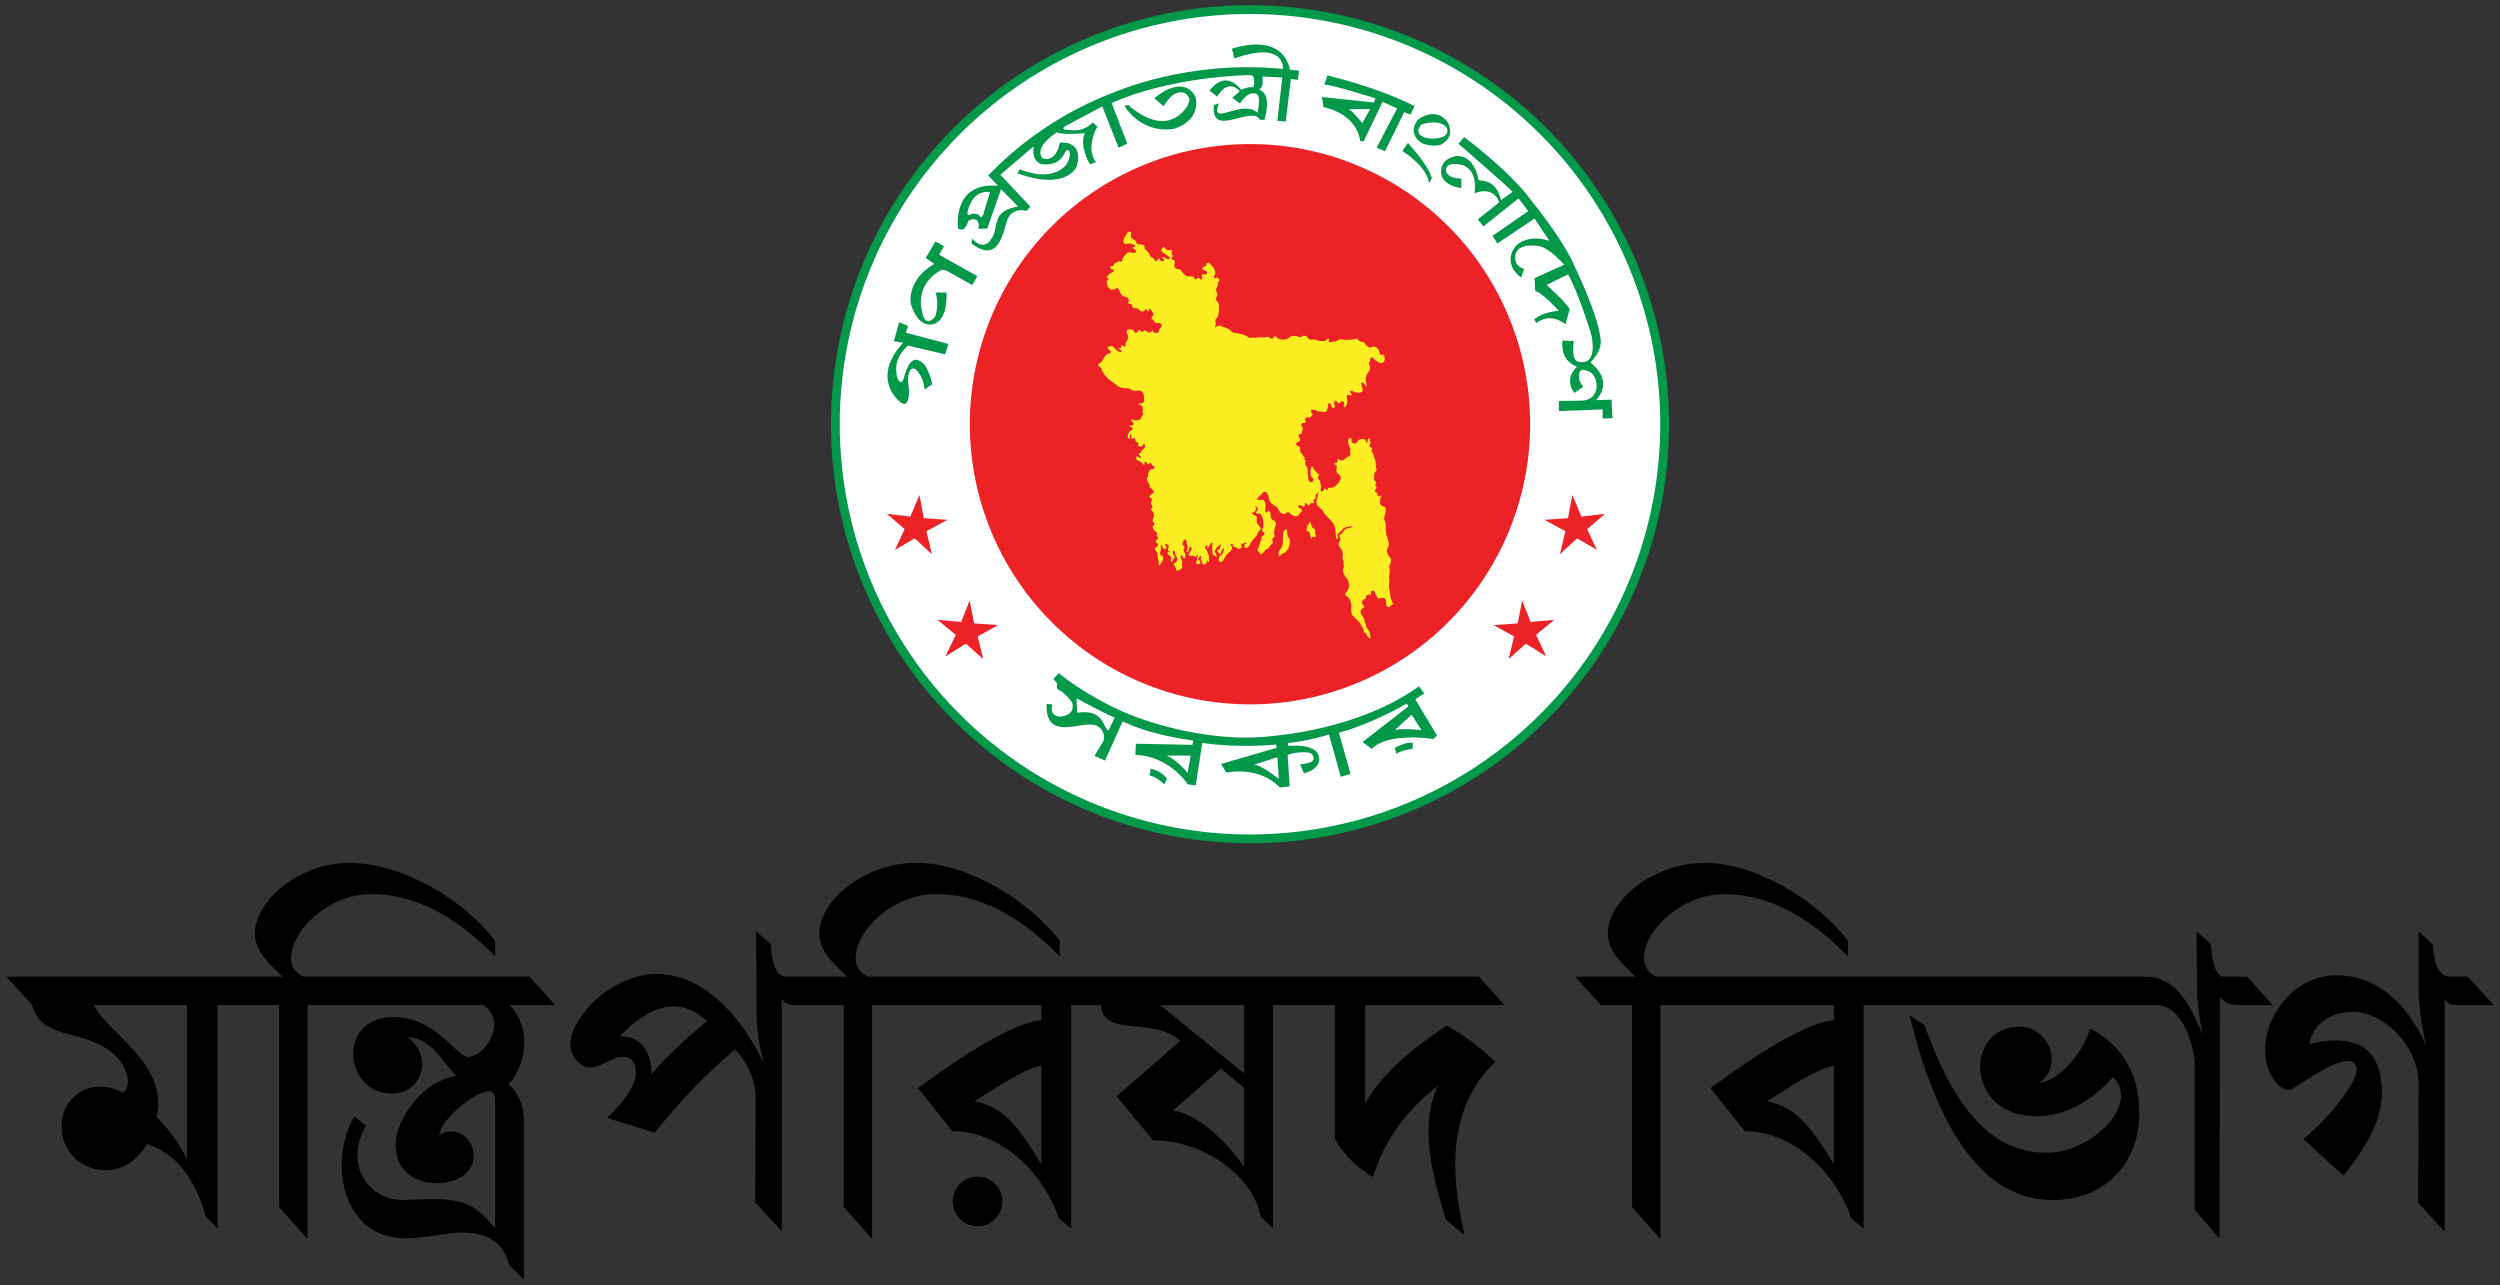
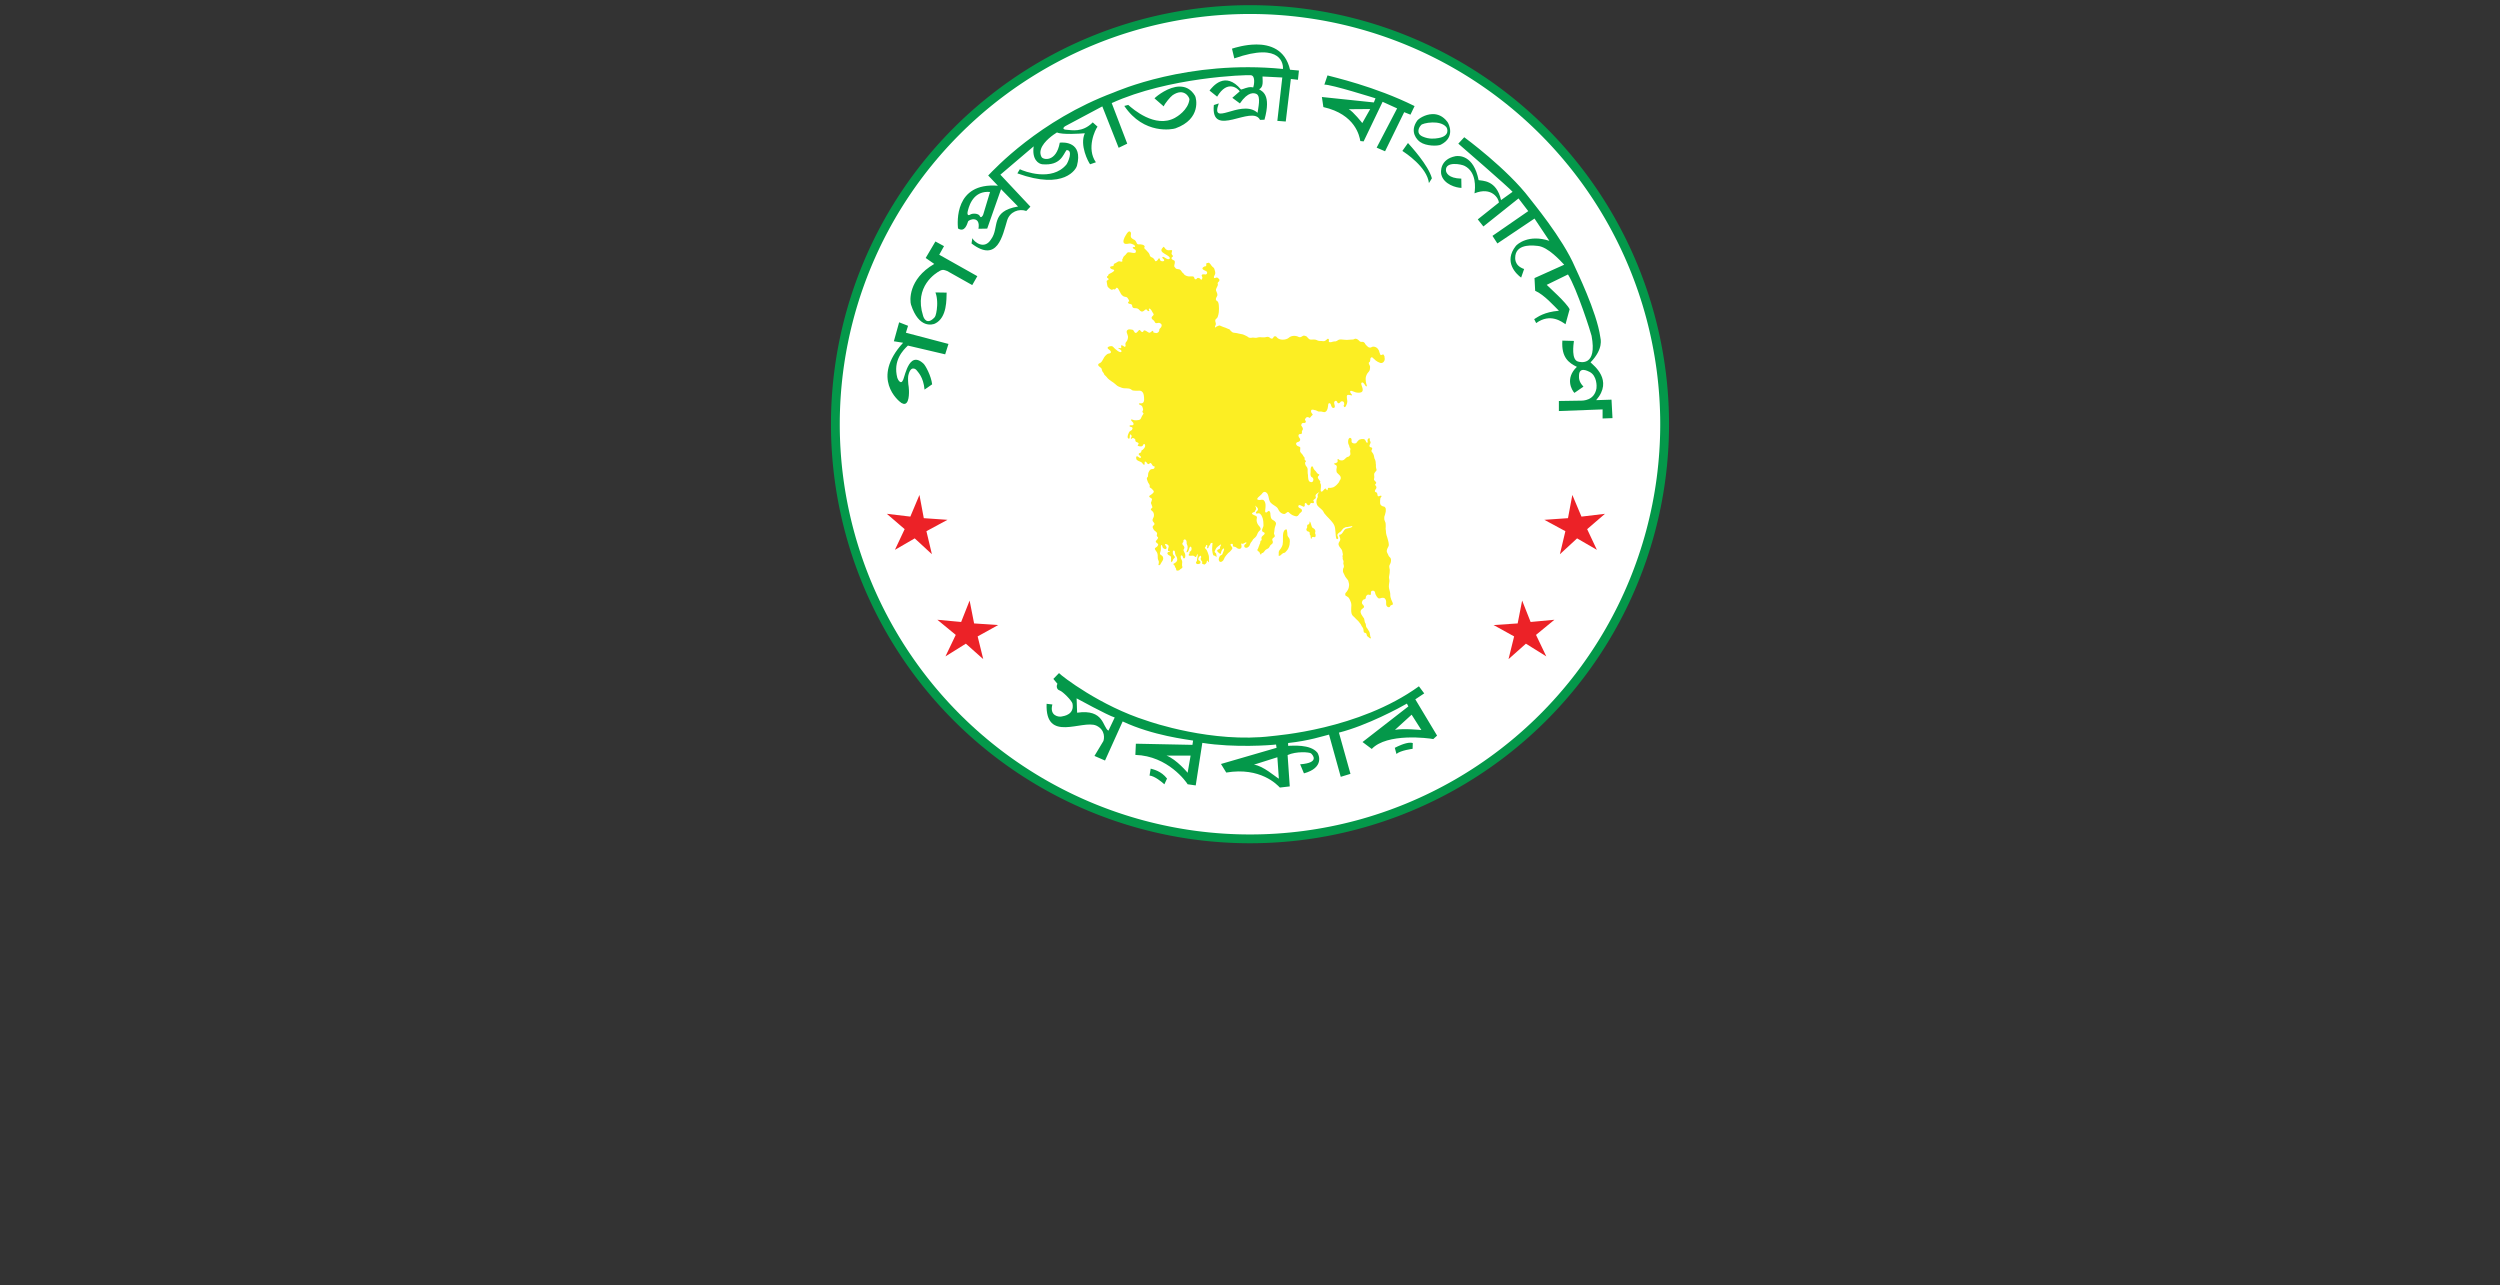
<svg xmlns="http://www.w3.org/2000/svg" width="500" height="257" viewBox="0 0 132.292 67.998" version="1.1" id="svg1" xml:space="preserve">
  <rect x="0" y="0" width="132.292" height="67.998" fill="#333333" stroke="none" />
  <title id="title6">মন্ত্রিপরিষদ বিভাগ - Cabinet Division</title>
  <defs id="defs1">
	
	
	

		
		
	
		
		
	
			
			
		
				
				
			
				
				
				
				
				
				
				
				
				
				
			
					
					
				
					
					
					
					
					
					
					
					
					
					
				
						
						
						
						
						
					
						
						
						
						
					
			
			
			
		
			
			
		
		
		
	</defs>
  <g id="layer1" transform="translate(-42.439,-98.041)">
    <g id="g16" transform="translate(6.8751941e-7,1.7774027e-5)">
      <g id="g15">
        <path id="path11" class="st0" style="clip-rule:evenodd;fill:#04984a;fill-rule:evenodd;stroke-width:0.09" d="M 130.759,120.489 A 22.174,22.174 0 0 1 108.585,142.663 22.174,22.174 0 0 1 86.411,120.489 22.174,22.174 0 0 1 108.585,98.315 22.174,22.174 0 0 1 130.759,120.489 Z" />
        <g id="g14">
          <path id="path12" style="fill:#ffffff;stroke-width:0.091" class="st1" d="M 130.293,120.489 A 21.708,21.708 0 0 1 108.585,142.198 21.708,21.708 0 0 1 86.877,120.489 21.708,21.708 0 0 1 108.585,98.781 21.708,21.708 0 0 1 130.293,120.489 Z" />
          <path id="path10" class="st3" d="m 91.093,124.232 -0.482,1.146 -1.244,-0.148 0.943,0.812 -0.515,1.095 1.048,-0.607 0.909,0.839 -0.29,-1.219 1.114,-0.602 -1.253,-0.087 z m 34.549,0 -0.23,1.229 -1.252,0.087 1.114,0.602 -0.29,1.219 0.909,-0.839 1.048,0.607 -0.515,-1.095 0.943,-0.812 -1.244,0.148 z m -31.894,5.589 -0.448,1.133 -1.259,-0.117 0.973,0.801 -0.544,1.137 1.079,-0.673 0.92,0.819 -0.296,-1.203 1.086,-0.602 -1.274,-0.085 z m 29.238,0 -0.237,1.21 -1.274,0.085 1.086,0.602 -0.296,1.203 0.92,-0.819 1.079,0.673 -0.544,-1.137 0.973,-0.801 -1.259,0.117 z" style="fill:#ec2227;fill-opacity:1;stroke-width:0.06" />
          <path id="path13" style="fill:#04984a;fill-opacity:1;stroke:none;stroke-width:0.087" class="st0" d="m 108.898,100.396 c -0.573,0.004 -1.098,0.166 -1.266,0.22 l 0.122,0.515 c 2.557,-0.899 2.592,0.375 2.575,0.559 -5.028,-0.498 -8.798,1.187 -8.964,1.248 -3.919,1.466 -6.319,4.067 -6.634,4.39 l 0.515,0.541 c -2.322,-0.183 -2.139,1.964 -2.113,2.261 0.367,0.236 0.489,-0.253 0.533,-0.367 0.044,-0.113 0.672,-0.323 0.55,0.384 l 0.463,-0.009 0.733,-2.086 0.899,0.917 c -1.493,0.253 -0.969,1.117 -1.423,1.728 -0.358,0.594 -0.907,0.14 -0.995,-0.052 l -0.044,0.279 c 1.379,1.056 1.641,-0.419 1.886,-1.222 0.14,-0.454 0.62,-0.637 1.012,-0.497 l 0.218,-0.227 -1.589,-1.693 1.763,-1.501 c -0.105,0.707 0.262,0.934 0.463,0.951 0.96,0.079 1.091,-0.506 1.274,-0.751 0.375,-0.009 0.07,0.672 -0.009,0.768 -0.768,0.916 -2.234,0.358 -2.461,0.244 l -0.131,0.219 c 2.505,0.908 3.116,-0.253 3.151,-0.393 0.34,-1.292 -0.707,-1.257 -0.907,-1.231 -0.183,1.047 -0.89,0.917 -0.969,0.751 -0.054,-0.105 -0.067,-0.211 -0.05,-0.316 0.005,-0.035 0.014,-0.069 0.026,-0.103 0.139,-0.411 0.681,-0.775 0.844,-0.873 0.288,0.131 1.248,0.061 1.475,0.043 -0.288,0.628 0.183,1.519 0.279,1.641 l 0.306,-0.105 c -0.515,-0.733 -0.035,-1.737 0.087,-1.885 l -0.253,-0.227 c -0.55,0.559 -1.135,0.402 -1.37,0.393 -0.236,-0.009 -0.21,-0.105 -0.105,-0.183 l 1.981,-1.056 0.865,2.191 0.454,-0.219 -0.821,-2.147 c 3.011,-1.37 7.096,-1.501 7.358,-1.475 0.271,0.018 0.166,0.559 0.131,0.646 -0.035,-0.008 -0.069,-0.012 -0.101,-0.014 -0.229,-0.012 -0.407,0.104 -0.545,0.127 -0.847,-1.021 -1.519,-0.131 -1.667,0.053 l 0.402,0.323 c 0.559,-0.934 1.117,-0.41 1.196,-0.28 l -0.393,0.341 0.402,0.297 c 0.436,-0.646 0.759,-0.559 0.882,-0.498 0.244,0.131 0.078,0.768 0.052,0.995 -0.027,-0.024 -0.054,-0.046 -0.082,-0.066 -0.876,-0.607 -2.434,0.828 -1.969,-0.432 l -0.262,0.087 c -0.183,1.824 2.034,-0.044 2.444,0.785 l 0.236,-0.009 c 0.375,-1.362 -0.14,-1.501 -0.288,-1.615 0.253,-0.096 0.183,-0.463 0.183,-0.672 0,0 0.602,0.026 1.047,0.053 l -0.262,2.295 0.445,0.035 0.27,-2.252 0.375,0.043 0.053,-0.489 -0.471,-0.043 c -0.25,-1.085 -1.07,-1.342 -1.807,-1.337 z m 3.788,1.634 -0.166,0.489 c 0.349,-0.018 2.706,0.725 2.706,0.725 l -0.087,0.218 -2.75,-0.288 0.079,0.533 c 1.702,0.384 1.911,1.545 1.955,1.798 l 0.175,0.018 1.004,-2.095 0.768,0.349 -1.083,2.077 0.445,0.192 1.012,-2.069 0.332,0.131 0.218,-0.454 c -2.104,-1.047 -4.347,-1.545 -4.609,-1.623 z m -7.828,0.591 c -0.579,0.006 -1.185,0.479 -1.328,0.623 l 0.489,0.427 c 0.052,-0.148 0.358,-0.515 0.471,-0.593 0.62,-0.419 0.899,0.131 0.89,0.227 -0.07,0.567 -0.663,0.917 -0.777,0.978 v -5.2e-4 c -1.039,0.559 -2.217,-0.471 -2.461,-0.689 l -0.209,0.053 c 1.039,1.545 2.566,1.239 2.706,1.187 1.388,-0.498 1.1,-1.615 1.039,-1.72 -0.219,-0.369 -0.516,-0.494 -0.819,-0.491 z m 10.088,1.19 -0.419,0.742 c 0,0 -0.48,-0.611 -0.716,-0.733 z m 3.287,0.268 c -0.39,0.012 -0.732,0.25 -0.799,0.343 -0.428,0.602 -2e-5,1.03 0.157,1.135 0.323,0.227 0.934,0.218 1.091,0.14 0.786,-0.393 0.419,-1.117 0.349,-1.205 -0.241,-0.323 -0.531,-0.421 -0.798,-0.413 z m 0.001,0.442 c 0.27,-0.006 0.564,0.048 0.728,0.233 0.07,0.07 0.227,0.48 -0.402,0.593 -0.209,0.035 -0.497,0.07 -0.838,-0.079 -0.384,-0.166 -0.183,-0.515 -0.087,-0.602 0.018,-0.056 0.293,-0.139 0.599,-0.145 z m 1.688,0.782 -0.314,0.34 c 0,0 2.732,2.365 2.872,2.549 l -0.611,0.437 c -0.244,-1.082 -1.004,-1.013 -1.187,-1.056 -0.262,-1.335 -1.047,-1.3 -1.23,-1.266 -0.812,0.166 -0.786,0.821 -0.742,0.978 0.131,0.515 0.794,0.698 1.065,0.698 l -0.009,-0.489 c -0.698,-0.017 -0.803,-0.323 -0.812,-0.427 -0.044,-0.506 0.821,-0.34 0.995,-0.244 0.628,0.332 0.559,1.152 0.515,1.448 0.925,-0.375 1.291,0.297 1.291,0.489 l -1.117,0.89 0.297,0.375 1.859,-1.484 0.515,0.672 -1.894,1.309 0.261,0.402 1.964,-1.318 0.785,1.178 c -1.1,-0.358 -1.693,0.174 -1.772,0.27 -0.672,0.847 0.035,1.501 0.28,1.676 l 0.157,-0.454 c -0.532,-0.183 -0.48,-0.585 -0.463,-0.716 0.105,-0.655 1.021,-0.524 1.187,-0.506 0.55,0.052 1.222,0.812 1.397,0.995 l -1.571,0.707 0.035,0.672 c 0.48,0.209 1.004,0.811 1.257,1.056 -0.794,0.07 -1.108,0.323 -1.309,0.445 l 0.105,0.209 c 0.759,-0.55 1.37,-0.061 1.553,0.061 l 0.218,-0.794 c -0.166,-0.349 -1.082,-1.152 -1.213,-1.291 l 1.126,-0.55 c 0.471,0.751 1.222,3.107 1.248,3.247 0.305,1.632 -0.594,1.397 -0.716,1.362 -0.358,-0.096 -0.245,-0.873 -0.219,-1.091 l -0.611,-0.017 c -0.061,0.908 0.358,1.187 0.768,1.388 -0.637,0.611 -0.27,1.231 -0.131,1.379 l 0.48,-0.332 c -0.262,-0.271 -0.236,-0.472 -0.236,-0.585 0.009,-0.498 0.471,-0.235 0.567,-0.192 0.384,0.201 0.375,0.759 0.358,0.864 -0.113,0.663 -0.724,0.655 -0.838,0.655 -0.122,0 -1.152,0.018 -1.152,0.018 v 0.532 l 2.313,-0.087 v 0.48 l 0.524,-0.018 -0.052,-0.978 -0.812,0.026 c 0.925,-1.065 -0.148,-1.842 -0.297,-1.999 0.698,-0.724 0.532,-1.239 0.515,-1.344 -0.183,-1.327 -1.292,-3.579 -1.335,-3.692 -0.655,-1.545 -2.331,-3.535 -2.4,-3.64 -1.178,-1.562 -3.465,-3.238 -3.465,-3.238 z m -2.977,0.305 -0.297,0.419 c 0.148,0.096 1.309,0.855 1.405,1.702 l 0.157,-0.253 c -0.183,-0.69 -1.126,-1.71 -1.266,-1.868 z m -22.246,2.586 c 0.041,0 0.084,0.002 0.129,0.006 l -0.358,1.187 c -0.009,0.052 -0.122,0.236 -0.183,0.087 -0.061,-0.148 -0.393,-0.157 -0.506,-0.079 -0.07,0.052 -0.174,0.052 -0.14,-0.14 0.042,-0.183 0.218,-1.056 1.058,-1.062 z m -2.761,2.625 -0.515,0.873 0.454,0.315 c -1.397,0.812 -1.292,1.972 -1.231,2.155 0.419,1.292 1.152,1.056 1.266,1.004 0.663,-0.314 0.603,-1.327 0.62,-1.641 l -0.594,-0.009 c 0.011,0.029 0.022,0.059 0.031,0.09 0.009,0.031 0.017,0.062 0.024,0.095 v 5.2e-4 c 0.007,0.032 0.013,0.065 0.018,0.098 4.9e-5,3.4e-4 -5e-5,6.9e-4 0,10e-4 0.005,0.033 0.009,0.066 0.012,0.1 4.6e-5,5.1e-4 -4.6e-5,0.001 0,0.002 0.003,0.033 0.005,0.067 0.007,0.101 2.1e-5,5.1e-4 -2e-5,10e-4 0,0.002 0.001,0.034 0.002,0.067 0.002,0.1 -3e-6,8.6e-4 3e-6,0.002 0,0.003 -1.6e-4,0.033 -6.58e-4,0.066 -0.002,0.098 -3.6e-5,8.5e-4 3.8e-5,0.002 0,0.003 -0.013,0.295 -0.076,0.552 -0.125,0.611 -0.41,0.454 -0.585,0.061 -0.62,-0.07 -0.498,-1.562 0.69,-2.27 0.882,-2.375 0.176,-0.099 0.278,-0.032 0.353,-0.007 0.011,0.003 0.021,0.006 0.03,0.007 l 1.336,0.751 0.27,-0.471 -2.016,-1.135 0.253,-0.454 z m -1.92,4.277 -0.279,1.004 0.489,0.079 c -1.719,1.877 -0.253,3.081 -0.087,3.186 0.071,0.042 0.13,0.055 0.178,0.046 0.01,-0.002 0.019,-0.004 0.028,-0.008 0.232,-0.089 0.199,-0.729 0.178,-0.885 -0.035,-0.183 -0.044,-0.472 -0.026,-0.585 0.122,-0.585 0.402,-0.366 0.454,-0.288 0.052,0.079 0.349,0.332 0.41,1.012 l 0.402,-0.279 c -0.052,-0.454 -0.358,-1.004 -0.454,-1.091 -0.417,-0.393 -0.669,-0.167 -0.831,0.159 -0.018,0.036 -0.035,0.074 -0.051,0.112 -0.064,0.152 -0.111,0.312 -0.149,0.435 -0.01,0.031 -0.019,0.059 -0.027,0.085 -0.009,0.025 -0.016,0.048 -0.024,0.066 -0.122,0.288 -0.28,-0.026 -0.306,-0.105 -0.244,-0.925 0.305,-1.467 0.559,-1.711 l 1.973,0.463 0.174,-0.55 -2.252,-0.593 0.113,-0.367 z m 8.458,18.565 -0.297,0.305 0.218,0.262 c -0.061,0.087 -0.061,0.296 0.114,0.349 0.166,0.052 0.654,0.55 0.681,0.698 0.105,0.576 -0.437,0.655 -0.576,0.681 -0.14,0.035 -0.655,-0.026 -0.489,-0.637 l -0.305,-0.035 c -0.079,2.086 1.885,0.829 2.627,1.152 0.506,0.236 0.419,0.716 0.376,0.821 l -0.471,0.785 0.559,0.244 0.934,-2.069 c 1.589,0.751 3.439,0.96 3.727,1.012 l -0.035,0.227 -2.994,-0.061 -0.026,0.593 c 1.728,0.052 2.697,1.432 2.767,1.554 l 0.427,0.061 0.349,-2.252 c 1.711,0.271 3.648,0.122 3.902,0.087 l 0.026,0.175 c 0,0 -2.566,0.742 -2.941,0.855 l 0.279,0.454 c 1.807,-0.305 2.697,0.646 2.837,0.794 l 0.524,-0.061 -0.114,-1.659 c 0.454,-0.209 1.161,-0.157 1.24,-0.087 0.079,0.07 0.489,0.498 -0.576,0.576 l 0.201,0.48 c 1.082,-0.297 0.795,-0.986 0.707,-1.1 -0.375,-0.454 -1.309,-0.358 -1.545,-0.358 v -0.148 c 1.126,-0.122 1.833,-0.366 2.165,-0.445 l 0.62,2.234 0.515,-0.157 -0.611,-2.182 c 1.484,-0.375 3.256,-1.336 3.596,-1.536 l 0.079,0.149 -2.426,1.885 0.488,0.366 c 0.812,-0.855 2.986,-0.576 3.256,-0.523 l 0.201,-0.183 -1.152,-1.92 0.471,-0.314 -0.28,-0.375 c -3.195,2.304 -7.559,2.601 -7.794,2.636 -3.133,0.384 -6.424,-0.751 -6.616,-0.821 -2.435,-0.768 -4.486,-2.348 -4.635,-2.514 z m 0.934,1.335 c 0,0 1.641,0.899 2.016,1.012 l -0.332,0.698 c -0.314,-0.175 -0.218,-1.161 -1.658,-0.951 z m 17.728,0.864 0.515,0.812 c 0,0 -0.951,-0.096 -1.396,-0.009 z m -0.067,1.482 c -0.281,-0.001 -0.685,0.2 -0.795,0.257 -0.018,0.01 -0.028,0.015 -0.028,0.015 h -5.2e-4 l 0.087,0.323 c 0.218,-0.192 0.855,-0.271 0.855,-0.271 l 0.009,-0.305 c -0.038,-0.013 -0.082,-0.019 -0.129,-0.019 z m -12.903,0.683 h 1.274 l -0.157,0.908 c 0,0 -0.585,-0.707 -1.117,-0.908 z m 5.865,0.087 0.079,1.135 c -0.192,-0.105 -0.829,-0.681 -1.318,-0.742 z m -6.703,0.602 -0.061,0.367 c 0.271,0.026 0.655,0.34 0.785,0.463 l 0.14,-0.305 c -0.314,-0.402 -0.716,-0.48 -0.864,-0.524 z" />
        </g>
        <g id="g13">
-           <path id="path9" style="clip-rule:evenodd;display:inline;fill:#ec2227;fill-opacity:1;fill-rule:evenodd;stroke-width:0.089" class="st3" d="m 123.41,120.489 a 14.825,14.825 0 0 1 -14.825,14.825 14.825,14.825 0 0 1 -14.825,-14.825 14.825,14.825 0 0 1 14.825,-14.825 14.825,14.825 0 0 1 14.825,14.825 z" />
          <path id="path257" style="fill:#fcee23;fill-opacity:1;stroke-width:0.085" class="st5" d="m 102.187,110.289 c -0.08,0.022 -0.165,0.18 -0.197,0.238 -0.059,0.094 -0.154,0.308 -0.068,0.384 0.085,0.085 0.248,-4e-5 0.342,0.017 0.077,0.026 0.256,0.068 0.239,0.179 -0.043,0.009 -0.137,-0.017 -0.12,0.051 0.017,0.051 0.145,0.085 0.154,0.136 0.068,0.256 -0.29,0.06 -0.419,0.103 -0.043,0.017 -0.085,0.094 -0.119,0.128 -0.043,0.043 -0.094,0.076 -0.12,0.128 -0.008,0.026 -0.008,0.043 -0.025,0.069 -0.025,0.034 -0.025,0.034 -0.034,0.076 0,0.017 0.026,0.051 0.009,0.068 -0.026,0.051 -0.128,0 -0.162,0 -0.068,0 -0.128,0.068 -0.188,0.094 -0.051,0.026 -0.077,0.025 -0.103,0.068 -0.009,0.034 0.017,0.06 -0.034,0.086 -0.051,0.026 -0.128,0.008 -0.153,0.051 -0.034,0.085 0.085,0.119 0.136,0.136 l 0.043,0.009 c 0.06,0.026 0.026,0.06 -0.017,0.103 -0.034,0.034 -0.086,0.051 -0.12,0.076 -0.026,0.017 -0.102,0.043 -0.128,0.069 -0.008,0.026 -0.017,0.043 -0.026,0.068 -0.017,0.026 -0.051,0.025 -0.06,0.059 -0.017,0.085 0.086,0.068 0.086,0.128 0.009,0.051 -0.12,0.06 -0.103,0.12 0.009,0.068 0.017,0.119 0.026,0.171 0.008,0.068 0.017,0.103 0.068,0.154 0.043,0.043 0.128,0.119 0.188,0.119 0.017,-0.009 0.043,-0.025 0.077,-0.034 0.026,0 0.043,0.026 0.086,0.009 0.051,-0.026 0.043,-0.111 0.119,-0.077 0.06,0.034 0.085,0.137 0.128,0.196 0.043,0.085 0.085,0.18 0.171,0.231 0.077,0.068 0.188,0.025 0.239,0.102 0.034,0.051 0.102,0.137 0.085,0.196 -0.068,-0.017 -0.068,0.077 -0.025,0.102 0.06,0.034 0.145,0.008 0.179,0.085 0.026,0.043 -0.009,0.103 0.068,0.145 0.068,0.034 0.162,1.9e-4 0.239,0.043 0.068,0.034 0.111,0.12 0.179,0.145 0.102,0.034 0.153,-0.051 0.222,-0.094 0.043,-0.025 0.034,-0.025 0.077,0.009 0.026,0.026 0.043,0.068 0.085,0.068 0.102,0.017 -0.008,-0.086 0.026,-0.12 0.043,-0.051 0.111,0.052 0.136,0.086 0.034,0.051 0.051,0.111 0.094,0.162 0.094,0.12 -0.179,0.145 -0.06,0.299 0.026,0.034 0.068,0.051 0.102,0.085 0.026,0.034 0.043,0.103 0.086,0.12 0.06,0.025 0.119,-0.018 0.188,-0.009 0.034,0.009 0.077,0.034 0.103,0.06 0.051,0.06 0.017,0.154 -0.034,0.205 -0.051,0.051 -0.069,0.051 -0.069,0.128 0,0.051 -0.051,0.128 -0.111,0.137 -0.034,0.017 -0.077,0.009 -0.103,0 -0.068,-0.009 -0.102,-0.009 -0.102,-0.06 -0.009,-0.059 -0.025,-0.077 -0.119,0.009 -0.068,0.051 -0.077,0.06 -0.154,0.018 -0.06,-0.026 -0.145,-0.12 -0.222,-0.094 -0.026,0.017 -0.034,0.076 -0.077,0.085 -0.017,0 -0.043,-0.008 -0.06,-0.025 -0.051,-0.026 -0.043,-0.095 -0.119,-0.086 -0.06,0.06 -0.171,0.256 -0.256,0.094 -0.051,-0.085 -0.051,-0.11 -0.171,-0.119 -0.051,-0.008 -0.111,-0.017 -0.162,0.009 -0.145,0.077 -0.017,0.239 0,0.35 0.009,0.077 -0.017,0.179 -0.051,0.239 -0.043,0.068 -0.094,0.103 -0.085,0.188 0.009,0.043 0.034,0.137 -0.051,0.128 -0.026,-0.009 -0.128,-0.12 -0.179,-0.06 -0.018,0.026 0.051,0.094 -0.009,0.128 -0.043,0.026 -0.111,-0.034 -0.145,0 0.034,0.051 0.145,0.077 0.171,0.136 0.026,0.068 -0.017,0.086 -0.076,0.077 -0.102,-0.034 -0.171,-0.102 -0.256,-0.171 -0.068,-0.051 -0.102,-0.145 -0.196,-0.145 -0.094,-0.009 -0.282,0.06 -0.162,0.153 0.051,0.051 0.127,0.077 0.136,0.154 0,0.102 -0.102,0.068 -0.171,0.102 -0.051,0.034 -0.094,0.068 -0.137,0.119 -0.06,0.068 -0.085,0.145 -0.136,0.222 -0.034,0.06 -0.06,0.102 -0.119,0.136 -0.043,0.034 -0.111,0.035 -0.111,0.103 0,0.051 0.059,0.094 0.093,0.119 0.06,0.043 0.103,0.077 0.103,0.153 0.008,0.051 0.043,0.111 0.085,0.154 0.034,0.043 0.026,0.077 0.06,0.111 0.034,0.034 0.077,0.068 0.111,0.111 0.128,0.179 0.341,0.257 0.478,0.393 0.085,0.094 0.213,0.137 0.333,0.179 0.162,0.051 0.333,-0.009 0.47,0.076 0.06,0.043 0.06,0.059 0.154,0.068 0.077,0 0.145,0.018 0.213,0.009 0.043,-0.009 0.086,-0.009 0.128,0 0.111,0.017 0.179,0.137 0.188,0.248 0.009,0.111 0.077,0.401 -0.128,0.419 -0.043,0.008 -0.154,-0.026 -0.128,0.042 0.009,0.026 0.12,0.06 0.145,0.086 0.034,0.034 0.026,0.034 0.043,0.076 0.008,0.043 0.043,0.102 0.026,0.162 -0.008,0.026 -0.034,0.034 -0.034,0.068 0,0.026 0.025,0.069 0.059,0.086 0.009,0.043 -0.076,0.128 -0.093,0.179 -0.034,0.077 -0.051,0.154 -0.145,0.179 -0.068,0.018 -0.197,0.026 -0.265,0.009 -0.094,-0.034 -0.23,-0.077 -0.119,0.051 0.043,0.051 0.111,0.094 0.094,0.171 -0.034,0.102 -0.145,0.008 -0.213,0.076 0,0.077 0.119,0.043 0.153,0.103 0.017,0.034 2.8e-4,0.085 -0.025,0.119 -0.043,0.034 -0.094,0.051 -0.128,0.085 -0.026,0.034 -0.043,0.077 -0.06,0.12 -0.026,0.051 -0.085,0.239 0.026,0.256 0.094,0.009 0.008,-0.264 0.093,-0.222 0.043,0.034 0.077,0.085 0.043,0.136 -0.017,0.026 -0.035,0.068 -0.026,0.094 0.026,0.026 0.043,-0.034 0.086,-0.043 0.06,-0.009 0.12,0.043 0.145,0.077 0,0.043 -2.8e-4,0.086 0.025,0.111 0.026,0.034 0.128,0.043 0.145,0.085 0.034,0.085 -0.137,0.12 0.034,0.162 0.043,0.009 0.103,0.017 0.145,0 0.06,-0.017 0.051,-0.068 0.085,-0.102 0.068,-0.06 0.095,0.051 0.086,0.102 -0.009,0.068 -0.077,0.145 -0.128,0.188 -0.051,0.026 -0.051,0.018 -0.077,0.069 0,0.034 0.017,0.034 -0.017,0.068 -0.043,0.043 -0.145,0.034 -0.111,0.119 0.017,0.034 0.213,0.154 0.068,0.171 -0.06,0.009 -0.137,-0.129 -0.196,-0.069 -0.025,0.026 -0.008,0.137 0.009,0.162 0.06,0.06 0.119,0.077 0.196,0.111 0.06,0.017 0.102,0.06 0.136,0.111 0.051,0.068 0.094,0.085 0.094,-0.017 0,-0.085 -3.7e-4,-0.145 0.093,-0.068 0.043,0.043 0.06,0.128 0.137,0.093 0.051,-0.026 0.043,-0.076 0.102,-0.042 0.051,0.034 0.068,0.119 0.119,0.153 0.043,0.026 0.077,-0.008 0.077,0.043 0,0.129 -0.102,0.11 -0.162,0.119 -0.077,0.017 -0.111,0.077 -0.145,0.145 -0.043,0.068 -0.033,0.128 -0.042,0.196 0,0.034 -4.7e-4,0.051 -0.018,0.077 -0.017,0.026 -0.033,0.017 -0.042,0.051 -0.017,0.06 0.043,0.171 0.06,0.23 0.034,0.068 0.093,0.12 0.093,0.179 0,0.034 -0.017,0.051 0,0.085 0.017,0.026 0.077,0.043 0.094,0.068 0.043,0.043 0.128,0.111 0.119,0.171 -0.017,0.06 -0.094,0.111 -0.136,0.145 -0.034,0.026 -0.128,0.06 -0.102,0.119 0.017,0.034 0.085,0.051 0.111,0.077 0.051,0.043 0.027,0.077 0.018,0.111 -0.017,0.094 -0.069,0.111 -0.026,0.188 0.026,0.043 0.026,0.077 0.043,0.12 0.017,0.043 0.034,0.051 0,0.085 -0.008,0.034 -0.06,0.034 -0.069,0.077 0,0.043 0.094,0.102 0.12,0.136 0.052,0.085 0.059,0.162 0.042,0.248 -0.017,0.068 -0.077,0.137 -0.068,0.205 0.009,0.077 0.094,0.111 0.103,0.179 0,0.077 -0.068,0.077 -0.094,0.145 -0.017,0.051 0.034,0.12 0.051,0.162 0.043,0.077 0.162,0.111 0.179,0.196 0.017,0.051 -0.043,0.102 0,0.162 0.094,0.085 0.051,0.077 0.017,0.153 -0.026,0.043 -0.085,0.077 -0.085,0.128 0,0.051 0.119,0.094 0.128,0.145 0.008,0.034 -0.034,0.085 -0.06,0.119 -0.051,0.06 -0.162,0.051 -0.094,0.171 0.043,0.077 0.086,0.103 0.111,0.188 0.042,0.111 -0.009,0.239 0.051,0.359 0.043,0.077 0.026,0.111 0.017,0.196 0,0.017 -0.033,0.051 0.009,0.068 0.026,0.008 0.059,-0.017 0.076,-0.034 0.034,-0.051 0.051,-0.111 0.094,-0.162 0.043,-0.06 0.069,-0.12 0.06,-0.188 -0.009,-0.085 -0.051,-0.111 -0.111,-0.153 -0.068,-0.034 -0.069,-0.077 -0.043,-0.154 0.017,-0.051 0.035,-0.102 0.035,-0.171 0.008,-0.06 -0.026,-0.162 0.025,-0.213 0.085,0.051 0.017,0.145 0.136,0.196 0.051,0.034 0.111,0.051 0.137,-0.026 0.026,-0.077 -0.111,-0.17 -0.077,-0.205 0.043,-0.051 0.179,0.043 0.188,0.085 0.017,0.068 -0.044,0.153 -0.035,0.222 0,0.026 3e-4,0.034 0.009,0.051 0,0.008 0.102,0.009 0.102,0.026 -0.009,0.034 -0.094,0.017 -0.111,0.034 -0.043,0.051 -0.043,0.077 0,0.128 0.068,0.068 0.145,0.051 0.162,0.145 0.009,0.034 -0.034,0.359 0.06,0.222 0.034,-0.034 0.034,-0.086 0.06,-0.128 0.017,-0.026 0.06,-0.043 0.077,-0.077 0.026,-0.06 -0.06,-0.111 -0.086,-0.162 -0.026,-0.06 -0.043,-0.256 0.06,-0.205 0.034,0.009 0.043,0.12 0.043,0.145 0.017,0.043 0.017,0.094 0.051,0.137 0.026,0.043 0.042,0.043 0.051,0.102 0.009,0.034 0.018,0.094 0.009,0.119 -0.017,0.077 -0.085,0.128 -0.145,0.162 -0.026,0.026 -0.051,-4e-5 -0.051,0.051 0,0.051 0.051,0.069 0.077,0.086 -0.026,0.068 0.042,0.094 0.051,0.136 0.026,0.085 -2e-4,0.145 0.136,0.111 0.034,-0.008 0.051,-0.017 0.077,-0.051 0.026,-0.026 0.051,-0.034 0.085,-0.06 0.068,-0.034 0.043,-0.094 0.026,-0.153 -0.008,-0.06 0.009,-0.111 0.009,-0.179 0,-0.077 -0.034,-0.128 -0.068,-0.196 -0.017,-0.051 -0.034,-0.214 0.068,-0.145 0.043,0.026 0.035,0.188 0.12,0.136 0.051,-0.026 0.051,-0.162 0.034,-0.213 -0.009,-0.06 -0.051,-0.111 -0.077,-0.179 -0.034,-0.102 0.06,-0.102 0.034,-0.196 -0.009,-0.068 -0.085,-0.102 -0.102,-0.162 -0.008,-0.06 0.017,-0.068 0.043,-0.102 0.026,-0.034 -5e-5,-0.069 0.017,-0.103 0.034,-0.068 0.111,-0.051 0.145,0.017 0.043,0.077 -3.2e-4,0.145 0.042,0.222 0.035,0.06 0.035,0.145 0.026,0.213 0,0.017 -0.077,0.188 -0.051,0.188 0.111,0.017 0.128,-0.214 0.171,-0.273 0.077,-0.111 0.137,0.136 0.051,0.205 -0.034,0.034 -0.051,0.009 -0.068,0.069 v 0.059 c -0.008,0.034 -0.043,0.043 -0.043,0.077 0,0.068 0.12,0.043 0.171,0.043 0.034,0 0.068,-0.008 0.102,0.009 0.034,0.009 0.051,0.051 0.085,0.06 0.06,0.009 0.052,-0.077 0.086,-0.12 0.017,-0.035 0.025,-0.06 0.034,-0.009 0.008,0.077 -0.025,0.171 -0.034,0.23 -0.009,0.034 -3e-4,0.085 -0.009,0.119 -0.017,0.009 -0.033,0.026 -0.042,0.043 -0.008,0.026 -0.009,0.06 0.017,0.085 0.043,0.051 0.188,0.035 0.213,-0.042 0.009,-0.034 -2.4e-4,-0.069 -0.026,-0.094 -0.026,-0.034 -0.068,-0.017 -0.085,-0.068 -0.008,-0.017 0.009,-0.068 0.009,-0.085 0.017,-0.051 0.111,-0.197 0.136,-0.086 0.026,0.051 -0.026,0.086 -0.026,0.128 0,0.026 0.034,0.077 0.051,0.102 0.025,0.034 0.044,0.035 0.035,0.086 -0.009,0.034 -0.017,0.059 0.017,0.076 0.12,0.043 0.085,0.051 0.153,0 0.034,-0.017 0.034,-0.043 0.06,-0.068 0.017,-0.034 1.9e-4,-0.111 0.043,-0.111 0.017,0.008 0.051,0.094 0.085,0.094 -0.009,-0.068 0,-0.145 0,-0.213 0,-0.12 -0.017,-0.188 -0.06,-0.29 -0.026,-0.051 -0.034,-0.102 -0.068,-0.153 -0.017,-0.026 -0.06,-0.06 -0.077,-0.086 -0.026,-0.051 -0.008,-0.034 0.026,-0.085 0.026,-0.034 0.017,-0.068 0.042,-0.094 0.068,0.017 0.052,0.043 0.043,0.094 0,0.034 -0.026,0.111 0.034,0.085 0.043,-0.017 0.051,-0.102 0.06,-0.128 0.003,-0.009 0.013,-0.028 0.021,-0.045 0.003,0.018 0.005,0.037 0.013,0.052 0.013,-0.024 0.017,-0.041 0.023,-0.062 l -0.013,-0.021 c 0.006,-0.002 0.01,0.005 0.013,0.02 0.018,-0.062 0.029,-0.112 0.131,-0.099 -0.009,0.179 -0.043,0.333 0,0.512 0.008,0.034 0.025,0.111 0.042,0.137 0.034,0.034 0.068,0.017 0.094,0.034 0.026,0.017 0.043,0.051 0.068,0.068 0.017,-0.043 5e-5,-0.162 -0.017,-0.196 -0.051,-0.068 -0.103,-0.043 -0.06,-0.145 0.034,-0.085 0.077,-0.162 0.137,-0.205 0.034,-0.017 0.128,-0.111 0.153,-0.12 0.094,-0.009 -0.034,0.12 -0.025,0.154 0.008,0.051 -1.9e-4,0.076 -0.043,0.085 -0.034,0.017 -0.043,0.025 -0.068,0.034 -0.06,0.043 -0.043,0.077 0.017,0.136 0.034,0.034 0.094,0.086 0.136,0.086 0.026,-0.12 0.043,-0.197 0.128,-0.282 0.12,-0.043 -0.008,0.197 -0.025,0.256 -0.017,0.094 -0.077,0.068 -0.137,0.128 -0.051,0.06 -0.094,0.188 -0.059,0.256 0.06,0.145 0.222,0.026 0.256,-0.068 0.034,-0.094 0.069,-0.137 0.12,-0.205 0.043,-0.051 0.068,-0.085 0.111,-0.128 0.034,-0.026 0.068,-0.051 0.093,-0.076 0.034,-0.043 0.128,-0.128 0.128,-0.179 0,-0.085 -0.145,-0.171 -0.085,-0.214 0.094,-0.068 0.137,0.026 0.111,0.086 -0.009,0.043 0.077,0.042 0.128,0.059 0.051,0.017 0.051,0.026 0.093,0.06 0.06,0.051 0.188,0.069 0.23,-0.025 0.026,-0.068 -0.008,-0.162 -0.017,-0.222 0.068,0.034 0.094,0.025 0.162,-0.009 0.026,-0.009 0.094,-0.069 0.12,-0.035 0.026,0.043 -0.085,0.094 -0.094,0.111 -0.068,0.128 0.051,0.205 0.162,0.145 0.111,-0.068 0.103,-0.12 0.145,-0.213 0.034,-0.077 0.068,-0.077 0.111,-0.162 0.026,-0.077 0.136,-0.128 0.188,-0.205 0.06,-0.077 0.069,-0.162 0.12,-0.23 0.043,-0.085 0.145,-0.094 0.119,-0.196 -0.017,-0.085 -0.111,-0.145 -0.154,-0.23 -0.042,-0.085 -0.068,-0.179 -0.051,-0.273 0.043,-0.145 -0.025,-0.153 -0.153,-0.205 -0.12,-0.051 -0.12,-0.111 -0.017,-0.145 0.094,-0.026 0.068,-0.043 0.111,-0.128 0.077,-0.043 -0.017,-0.196 -0.026,-0.23 0.06,0.06 0.154,0.111 0.154,0.205 0,0.068 -0.128,0.12 -0.111,0.188 0.017,0.068 0.12,0.008 0.162,0.017 0.111,0.026 0.162,0.171 0.196,0.265 0.034,0.12 0.042,0.239 0.042,0.359 0.009,0.12 -0.102,0.205 -0.068,0.316 0.034,0.085 0.171,0.051 0.12,0.162 -0.026,0.06 -0.145,0.085 -0.162,0.213 0,0.034 0.026,0.076 0.009,0.111 -0.008,0.017 -0.042,0.018 -0.051,0.035 -0.008,0.008 -0.017,0.051 -0.017,0.068 0,0.026 -0.008,0.051 -0.017,0.077 -0.017,0.026 -0.034,0.06 -0.034,0.085 -0.017,0.017 -0.017,0.051 -0.026,0.06 l -0.042,0.119 c -0.035,0.043 -0.052,0.077 -0.009,0.128 0.026,0.026 0.077,0.025 0.094,0.085 0.017,0.026 0.017,0.06 0.034,0.077 0.034,0.043 0.017,0.034 0.06,0 0,-0.008 -4e-5,-0.034 0.017,-0.051 0.017,-0.009 0.042,-3.1e-4 0.051,-0.009 0.068,-0.034 0.077,-0.085 0.128,-0.136 0.051,-0.06 0.111,-0.068 0.171,-0.111 0.068,-0.051 0.069,-0.119 0.12,-0.171 0.051,-0.051 0.128,-0.069 0.119,-0.171 -0.008,-0.06 -0.06,-0.111 -0.017,-0.171 0.06,-0.077 0.137,-0.06 0.111,-0.179 -0.009,-0.034 -0.034,-0.051 -0.034,-0.094 0,-0.034 0.017,-0.077 0.017,-0.111 0.008,-0.094 0.017,-0.188 0.051,-0.273 0.034,-0.094 0.068,-0.162 0,-0.23 -0.043,-0.068 -0.137,-0.085 -0.188,-0.145 -0.051,-0.06 -0.059,-0.145 -0.068,-0.222 0,-0.051 -1e-4,-0.188 -0.077,-0.205 -0.06,-0.017 -0.102,0.094 -0.162,0.077 -0.068,-0.017 -0.034,-0.111 -0.034,-0.162 0.017,-0.145 0.043,-0.342 -0.068,-0.47 -0.077,-0.085 -0.179,-0.017 -0.265,-0.026 -0.248,-0.034 0.068,-0.222 0.136,-0.307 0.06,-0.077 0.102,-0.145 0.196,-0.12 0.068,0.026 0.111,0.077 0.137,0.137 0.051,0.111 0.043,0.239 0.102,0.359 0.068,0.128 0.213,0.196 0.333,0.282 0.111,0.077 0.102,0.145 0.179,0.248 0.06,0.085 0.205,0.171 0.299,0.128 0.085,-0.043 0.137,-0.162 0.23,-0.043 0.026,0.034 0.077,0.06 0.111,0.086 0.051,0.043 0.213,0.093 0.265,0.093 0.094,-0.017 0.119,-0.102 0.171,-0.162 0.068,-0.06 0.146,-0.094 0.103,-0.196 -0.051,-0.085 -0.205,-0.085 -0.179,-0.188 0.026,-0.128 0.213,0.025 0.29,0.042 0.102,-0.06 0.017,-0.128 0.06,-0.179 0.068,-0.094 0.094,0.077 0.171,0.094 0.102,0.017 0.077,-0.06 0.128,-0.102 0.077,-0.06 0.145,0.06 0.179,-0.06 0.017,-0.034 -0.052,-0.051 -0.035,-0.085 0.009,-0.043 0.043,-0.06 0.077,-0.085 0.111,-0.068 0.017,-0.129 0.043,-0.197 0.034,-0.094 0.145,-0.119 0.222,-0.196 -0.051,0.034 -0.086,0.128 -0.111,0.154 -0.017,0.034 0.017,0.103 0,0.145 -0.068,0.128 -0.094,0.247 -0.043,0.384 0.017,0.06 0.077,0.103 0.111,0.145 0.06,0.043 0.094,0.086 0.145,0.128 0.077,0.06 0.094,0.137 0.136,0.196 0.077,0.102 0.171,0.197 0.256,0.282 0.137,0.154 0.29,0.29 0.316,0.52 0.009,0.128 0.035,0.274 0.035,0.393 0.009,0.034 0.017,0.239 0.119,0.153 0.043,-0.043 -0.043,-0.154 -0.034,-0.205 0.026,-0.102 0.119,-0.119 0.188,-0.188 0.051,-0.051 0.077,-0.111 0.128,-0.154 0.085,-0.051 0.111,-0.076 0.23,-0.076 l 0.248,-0.051 c 0,0.12 -0.299,0.102 -0.384,0.171 -0.094,0.077 -0.154,0.299 -0.299,0.29 -0.06,0.102 0.12,0.179 0,0.359 -0.103,0.145 -0.035,0.239 0.076,0.376 0.017,0.026 0.034,0.043 0.043,0.06 0.034,0.051 0.034,0.137 0.051,0.196 0.025,0.051 2.1e-4,0.086 -0.009,0.128 -0.008,0.043 0.018,0.077 0.009,0.119 0,0.026 -0.009,0.051 0.017,0.085 0.017,0.051 0.035,0.069 0.026,0.12 0,0.034 -0.009,0.051 -0.009,0.085 0.017,0.068 0.051,0.137 0.017,0.213 0,0.026 -0.016,0.026 -0.025,0.043 -0.009,0.009 -3.1e-4,0.043 -0.009,0.06 0,0.043 -0.008,0.102 0.009,0.145 l 0.111,0.231 c 0.043,0.068 0.094,0.119 0.145,0.188 0.026,0.043 0.025,0.094 0.042,0.145 0.026,0.068 0.017,0.154 0,0.23 -0.008,0.017 -0.016,0.052 -0.025,0.086 -0.026,0.051 -0.052,0.102 -0.086,0.145 -0.026,0.034 -0.086,0.077 -0.076,0.128 -0.009,0.034 -2.8e-4,0.069 0.025,0.086 0.026,0.017 0.06,0.026 0.085,0.051 0.017,0.009 0.034,0.025 0.051,0.034 0.068,0.077 0.103,0.171 0.137,0.265 0.034,0.102 0.026,0.196 0.017,0.299 0,0.137 -0.017,0.282 0.068,0.393 0.017,0.017 0.043,0.051 0.068,0.068 0.026,0.017 0.043,0.043 0.068,0.068 l 0.094,0.094 c 0.034,0.034 0.068,0.059 0.094,0.093 0.043,0.051 0.077,0.094 0.111,0.145 0.026,0.068 0.068,0.128 0.111,0.188 0.051,0.068 0.026,0.154 0.052,0.23 0.026,0.051 0.111,0.026 0.136,0.077 0.017,0.034 0.016,0.068 0.025,0.102 0.017,0.043 0.086,0.086 0.12,0.111 0.017,0.017 0.068,0.077 0.094,0.017 0,-0.017 -0.009,-0.034 -0.026,-0.06 -0.008,-0.026 -0.008,-0.051 -0.017,-0.085 -0.017,-0.06 -0.009,-0.128 -0.043,-0.188 -0.034,-0.051 -0.059,-0.102 -0.093,-0.153 -0.026,-0.043 -0.06,-0.06 -0.077,-0.128 0,-0.034 -0.008,-0.077 -0.017,-0.119 0,-0.026 -0.025,-0.051 -0.034,-0.068 -0.034,-0.068 -0.026,-0.146 -0.051,-0.214 0,-0.017 -0.026,-0.051 -0.043,-0.068 -0.026,-0.051 -0.068,-0.094 -0.094,-0.145 -0.034,-0.068 -0.077,-0.153 -0.034,-0.239 0.034,-0.06 0.111,-0.094 0.154,-0.145 0.043,-0.06 -0.026,-0.12 -0.06,-0.162 -0.068,-0.06 -0.043,-0.145 0,-0.213 0.034,-0.068 0.103,-0.043 0.145,-0.086 0.034,-0.051 0.008,-0.102 0.042,-0.145 0.026,-0.043 0.06,-0.077 0.12,-0.077 0.034,0 0.077,0.026 0.102,0.017 0.035,-0.017 0.026,-0.086 0.026,-0.111 0,-0.077 0.025,-0.12 0.128,-0.111 0.102,0.017 0.094,0.12 0.111,0.179 0.034,0.068 0.069,0.145 0.137,0.205 0.077,0.068 0.153,-0.018 0.239,-0.009 0.034,0 0.094,4.3e-4 0.12,0.035 0.026,0.026 0.05,0.068 0.059,0.093 0.034,0.102 -0.017,0.222 0.043,0.307 0.026,0.034 0.077,0.077 0.128,0.06 0.034,0 0.043,-0.026 0.06,-0.06 0.017,-0.042 0.034,-0.034 0.068,-0.051 0.043,0 0.059,-0.017 0.068,-0.051 0.017,-0.068 -0.128,-0.299 -0.085,-0.248 0.009,0.009 -0.051,-0.111 -0.051,-0.205 0.008,-0.12 -0.026,-0.248 -0.06,-0.359 -0.034,-0.137 -5e-5,-0.273 0.017,-0.41 0,-0.094 -0.043,-0.179 -0.017,-0.265 0.025,-0.102 0.034,-0.214 0.034,-0.325 -0.008,-0.06 -0.035,-0.145 -0.026,-0.213 0.008,-0.034 0.026,-0.06 0.043,-0.094 0.051,-0.094 0.068,-0.23 0.025,-0.316 -0.026,-0.043 -0.077,-0.069 -0.102,-0.12 -0.026,-0.051 -0.043,-0.111 -0.077,-0.162 -0.043,-0.077 -0.017,-0.153 0.017,-0.239 0.034,-0.068 0.078,-0.129 0.069,-0.197 -0.008,-0.137 -0.052,-0.256 -0.086,-0.384 -0.008,-0.034 -0.025,-0.068 -0.034,-0.102 -0.025,-0.077 -0.034,-0.163 -0.034,-0.231 -0.018,-0.085 -0.018,-0.154 -0.009,-0.23 0,-0.068 -3.1e-4,-0.119 -0.009,-0.196 -0.017,-0.06 -0.059,-0.128 -0.068,-0.196 -0.009,-0.077 1e-5,-0.153 0.034,-0.222 0.017,-0.06 0.034,-0.12 0.043,-0.18 0,-0.043 0.009,-0.102 0,-0.153 0,-0.026 -0.017,-0.051 -0.034,-0.068 -0.026,-0.042 -0.043,-0.042 -0.086,-0.051 -0.026,0 -0.051,-0.009 -0.068,-0.026 -0.085,-0.026 -0.111,-0.103 -0.111,-0.179 0,-0.077 -4e-5,-0.17 0.017,-0.239 0.009,-0.026 0.026,-0.035 0.035,-0.052 0.026,-0.026 0.034,-0.059 0,-0.076 -0.06,-0.008 -0.137,0.077 -0.179,0.009 -0.017,-0.034 -0.008,-0.068 -0.017,-0.094 -0.009,-0.051 -0.035,-0.093 -0.086,-0.102 -0.043,-0.017 -0.051,-0.034 -0.042,-0.077 0,-0.026 0.034,-0.068 0.051,-0.093 0.035,-0.043 0.034,-0.094 0.009,-0.145 -0.017,-0.026 -0.06,-0.06 -0.051,-0.085 0.009,-0.026 0.06,-0.06 0.06,-0.094 -0.009,-0.068 -0.111,-0.102 -0.12,-0.179 0,-0.043 0.018,-0.077 0.018,-0.12 0,-0.06 -0.018,-0.12 -0.009,-0.179 0.017,-0.043 0.051,-0.085 0.085,-0.128 0.026,-0.017 0.043,-0.043 0.043,-0.077 -0.008,-0.06 -0.034,-0.103 -0.034,-0.154 -0.009,-0.043 0.009,-0.085 0,-0.128 0,-0.026 -0.018,-0.043 -0.009,-0.077 0,-0.051 -0.009,-0.094 -0.026,-0.154 -0.008,-0.043 -0.034,-0.059 -0.043,-0.093 -0.017,-0.06 -0.017,-0.111 -0.034,-0.162 -0.017,-0.051 -0.034,-0.094 -0.068,-0.137 -0.026,-0.034 -0.051,-0.051 -0.06,-0.094 0,-0.06 0.069,-0.102 0.035,-0.153 -0.017,-0.042 -0.06,-0.042 -0.094,-0.051 -0.111,-0.051 0.026,-0.188 0.017,-0.256 0,-0.034 -0.026,-0.068 -0.043,-0.102 -0.008,-0.043 0.017,-0.086 -0.017,-0.111 -0.034,-0.026 -0.051,0.008 -0.068,0.034 -0.034,0.043 -0.043,0.043 -0.034,0.094 0.009,0.026 0.009,0.06 0,0.094 -0.009,0.034 -0.034,0.025 -0.06,-0.009 -0.043,-0.06 -0.043,-0.145 -0.145,-0.171 -0.068,-0.009 -0.154,-2.8e-4 -0.213,0.025 -0.051,0.017 -0.077,0.068 -0.111,0.094 -0.034,0.051 -0.06,0.102 -0.128,0.111 -0.06,0.009 -0.128,-0.008 -0.171,-0.051 -0.034,-0.043 -0.008,-0.103 -0.017,-0.154 0,-0.034 -0.026,-0.076 -0.06,-0.085 -0.077,-0.026 -0.11,0.077 -0.119,0.136 -0.008,0.077 -0.009,0.171 0.042,0.248 0.017,0.043 0.017,0.052 0.026,0.103 0.009,0.034 0.042,0.051 0.051,0.085 0.008,0.043 -0.026,0.094 -0.017,0.136 0,0.068 0.034,0.146 0,0.197 l -0.026,0.034 c -0.034,0.068 -0.102,0.051 -0.153,0.085 -0.068,0.043 -0.128,0.145 -0.213,0.162 -0.034,0.008 -0.111,0.008 -0.154,-0.009 -0.034,-0.009 -0.051,-0.059 -0.093,-0.059 -0.035,-0.009 -0.026,0.026 -0.026,0.051 0,0.043 0.017,0.094 -0.017,0.119 -0.034,0.026 -0.068,0.042 -0.102,0.051 -0.034,0.008 -0.094,1.9e-4 -0.051,0.043 0.017,0.034 0.051,0.034 0.077,0.051 0.017,0.009 0.033,0.026 0.042,0.043 0.034,0.043 -0.009,0.136 -0.009,0.188 0,0.051 -2.8e-4,0.12 0.025,0.171 l 0.077,0.076 c 0.06,0.051 0.119,0.103 0.128,0.188 0,0.043 -2.4e-4,0.077 -0.026,0.111 -0.017,0.034 -0.042,0.043 -0.051,0.085 -0.008,0.034 -0.026,0.06 -0.051,0.085 -0.077,0.102 -0.162,0.179 -0.265,0.23 -0.043,0.008 -0.111,0.034 -0.162,0.034 -0.034,0 -0.102,-0.016 -0.119,0.009 -0.018,0.017 -3e-4,0.034 -0.009,0.051 0,0.017 -0.008,0.025 -0.017,0.034 -0.009,0.034 9e-5,0.043 -0.034,0.017 -0.034,-0.017 -0.043,-0.086 -0.085,-0.077 -0.026,0.009 -0.077,0.06 -0.086,0.077 -0.034,0.026 -0.068,0.094 -0.111,0.085 -0.068,0 -0.043,-0.094 -0.043,-0.136 0,-0.034 0.009,-0.068 0.009,-0.102 0,-0.06 0.008,-0.12 -0.009,-0.171 -0.009,-0.017 -0.017,-0.025 -0.034,-0.042 -0.017,-0.026 0.026,-0.052 0.009,-0.086 -0.034,-0.077 -0.171,-0.171 -0.119,-0.265 0.017,-0.026 0.059,-0.06 0.068,-0.085 0.008,-0.034 -0.051,-0.034 -0.085,-0.06 -0.043,-0.034 -0.069,-0.085 -0.094,-0.119 -0.043,-0.043 -0.085,-0.086 -0.119,-0.137 -0.017,-0.026 -0.034,-0.136 -0.085,-0.136 -0.077,0.017 -0.077,0.162 -0.077,0.213 0,0.06 2.2e-4,0.12 -0.009,0.188 -0.009,0.026 0.008,0.094 0.025,0.128 0.017,0.034 0.051,0.043 0.085,0.068 0.009,0.017 0.025,0.034 0.034,0.051 0.009,0.026 0.018,0.051 0.009,0.076 -0.009,0.077 -0.059,0.137 -0.136,0.111 -0.034,-0.017 -0.069,-0.017 -0.094,-0.059 -0.042,-0.06 -0.042,-0.154 -0.051,-0.231 0,-0.06 5e-5,-0.102 -0.017,-0.171 -0.017,-0.145 0.034,-0.265 -0.077,-0.376 -0.034,-0.026 -0.034,-0.077 -0.051,-0.102 -0.009,-0.017 -0.009,-0.026 -0.009,-0.052 -0.017,-0.068 0.025,-0.051 0.042,-0.102 0.009,-0.026 -0.017,-0.043 -0.034,-0.06 -0.025,-0.017 -0.034,-0.017 -0.034,-0.051 -0.009,-0.034 0.008,-0.077 -0.009,-0.102 -0.017,-0.026 -0.042,-0.034 -0.051,-0.06 -0.026,-0.06 -0.06,-0.103 -0.102,-0.145 -0.043,-0.051 -0.086,-0.085 -0.077,-0.153 0,-0.043 0.009,-0.086 0.009,-0.128 0,-0.051 -1.9e-4,-0.06 -0.043,-0.077 -0.043,-0.017 -0.068,-0.025 -0.102,-0.042 -0.043,-0.026 -0.068,-0.06 -0.077,-0.103 -0.009,-0.068 0.051,-0.102 0.111,-0.111 0.077,-0.026 0.119,-0.077 0.102,-0.154 -0.017,-0.043 -0.043,-0.068 -0.068,-0.102 -0.008,-0.026 -0.026,-0.068 -0.017,-0.102 0.026,-0.085 0.085,-0.043 0.153,-0.069 0.051,-0.026 0.017,-0.094 0.026,-0.136 0.008,-0.043 0.051,-0.068 0.051,-0.111 0.009,-0.06 -0.026,-0.103 -0.051,-0.145 -0.026,-0.034 -0.051,-0.06 -0.026,-0.102 0.009,-0.06 0.051,-0.085 0.111,-0.085 0.051,-0.008 0.094,0.017 0.111,-0.034 0.026,-0.043 0.017,-0.068 -0.026,-0.111 -0.026,-0.034 0.009,-0.077 0.034,-0.111 0.034,-0.042 0.06,-0.06 0.12,-0.051 0.034,0 0.068,0.051 0.102,0.034 0.026,-0.017 0.051,-0.068 0.077,-0.094 0.017,-0.026 0.077,-0.043 0.068,-0.085 -0.017,-0.034 -0.051,-0.051 -0.068,-0.093 -0.009,-0.009 -0.035,-0.077 -0.009,-0.128 0.034,-0.052 0.128,-0.026 0.171,-0.009 0.043,0.009 0.085,0.009 0.119,0.034 0.026,0.009 0.06,0.034 0.094,0.043 0.043,0.009 0.102,-0.009 0.136,0 0.068,0.009 0.111,0.034 0.188,0.034 0.017,-0.009 0.042,-0.016 0.059,-0.025 0.102,-0.077 0.111,-0.214 0.128,-0.333 0.008,-0.043 1.9e-4,-0.094 0.043,-0.111 0.068,-0.026 0.102,0.052 0.111,0.103 0.017,0.043 0.034,0.111 0.085,0.136 0.043,0.017 0.094,0.009 0.111,-0.034 0.026,-0.094 -0.068,-0.205 -0.017,-0.29 0.043,-0.069 0.102,-0.051 0.136,-0.009 0.026,0.034 0.017,0.103 0.094,0.093 0.026,-0.009 0.051,-0.017 0.068,-0.042 0.034,-0.034 0.034,-0.06 0.094,-0.06 0.068,-0.008 0.094,0.017 0.119,0.085 0.009,0.034 0.009,0.077 0,0.111 -0.017,0.009 -0.025,0.017 -0.025,0.034 0,0.017 0.026,0.077 0.051,0.077 0.068,0.009 0.103,-0.145 0.128,-0.196 0.042,-0.111 -0.009,-0.222 -0.009,-0.342 0,-0.06 -1.3e-4,-0.111 0.085,-0.111 0.043,0.008 0.086,0.017 0.12,0.017 0.043,0.017 0.094,0.026 0.068,-0.025 -0.026,-0.026 -0.136,-0.137 -0.085,-0.196 0.034,-0.026 0.111,0.008 0.136,0.017 0.017,0.008 0.111,0.042 0.136,0.051 0.094,0.026 0.214,0.034 0.299,0 0.119,-0.051 0.085,-0.196 0.051,-0.282 -0.017,-0.06 -0.102,-0.23 0.009,-0.239 0.034,0 0.086,0.043 0.103,0.077 0.026,0.034 0.051,0.086 0.076,0.111 0.026,0.026 0.06,0.034 0.06,0 0.008,-0.026 -0.009,-0.069 -0.026,-0.103 -0.025,-0.077 -0.034,-0.171 -0.034,-0.248 0,-0.043 3e-4,-0.086 0.009,-0.128 0.017,-0.068 0.043,-0.137 0.085,-0.196 0.043,-0.051 0.094,-0.102 0.119,-0.162 0.008,-0.068 0.026,-0.136 0.017,-0.205 -0.009,-0.051 -0.094,-0.145 -0.059,-0.205 0.009,-0.017 0.042,-0.017 0.051,-0.043 0.017,-0.043 0.025,-0.102 0.025,-0.153 0.008,-0.034 0.043,-0.086 0.085,-0.077 0.043,0.009 0.077,0.068 0.111,0.094 0.034,0.017 0.06,0.043 0.077,0.068 0.026,0.026 0.06,0.034 0.077,0.051 0.026,0.017 0.042,0.025 0.051,0.034 0.026,0.017 0.068,0.017 0.102,0.043 0.051,0.026 0.128,0.017 0.179,-0.026 0.06,-0.06 0.086,-0.119 0.077,-0.205 -0.017,-0.034 5e-5,-0.086 -0.017,-0.12 -0.008,-0.026 -0.042,-0.068 -0.051,-0.085 -0.043,-0.026 -0.111,0.06 -0.154,0.017 -0.026,-0.026 -0.026,-0.085 -0.051,-0.119 -0.017,-0.034 -0.016,-0.068 -0.025,-0.094 -0.026,-0.051 -0.06,-0.094 -0.085,-0.128 -0.06,-0.06 -0.137,-0.093 -0.222,-0.093 -0.051,0 -0.077,0.025 -0.119,0.042 -0.034,0.017 -0.06,0.009 -0.103,0 -0.06,-0.009 -0.094,-0.077 -0.145,-0.111 -0.017,-0.017 -0.042,-0.043 -0.059,-0.068 -0.008,-0.017 -0.008,-0.033 -0.017,-0.042 -0.026,-0.034 -0.06,-0.06 -0.086,-0.069 -0.051,-0.017 -0.111,0.009 -0.162,-0.017 -0.017,-0.008 -0.042,-0.026 -0.059,-0.051 -0.068,-0.068 -0.154,-0.128 -0.239,-0.093 -0.017,0.008 -0.034,0.016 -0.051,0.025 -0.026,0.009 -0.068,0.009 -0.094,0.009 -0.043,0.009 -0.086,3e-4 -0.128,0.009 -0.094,0.017 -0.188,0.009 -0.282,0 -0.085,-0.008 -0.222,-0.034 -0.299,0.009 -0.043,0.026 -0.086,0.06 -0.137,0.077 -0.06,0.008 -0.12,-5e-5 -0.162,0.017 -0.051,0.026 -0.222,0.06 -0.213,-0.017 0,-0.034 3e-4,-0.034 0.009,-0.077 0,-0.034 -0.026,-0.068 -0.069,-0.059 -0.017,0 -0.034,0.026 -0.059,0.051 -0.017,0.026 -0.052,0.034 -0.086,0.059 -0.051,0.026 -0.111,0.018 -0.162,0.009 -0.094,0 -0.188,4e-5 -0.273,-0.051 -0.102,-0.051 -0.222,-0.017 -0.325,-0.026 -0.068,-0.008 -0.103,-0.043 -0.145,-0.094 -0.017,-0.017 -0.034,-0.043 -0.06,-0.068 -0.026,-0.017 -0.051,-0.025 -0.077,-0.034 -0.017,0 -0.025,-0.009 -0.042,-0.009 -0.051,-0.017 -0.086,0.017 -0.137,0.042 -0.043,0.035 -0.102,0.051 -0.162,0.026 -0.154,-0.085 -0.393,-0.085 -0.529,0.043 -0.145,0.128 -0.504,0.145 -0.632,-0.026 -0.017,-0.034 -0.068,-0.068 -0.119,-0.051 -0.06,0.008 -0.052,0.06 -0.086,0.094 -0.051,0.06 -0.137,0.017 -0.179,-0.034 -0.034,-0.025 -0.077,-0.035 -0.119,-0.035 -0.043,0.009 -0.077,0.017 -0.128,0.026 -0.06,0.009 -0.111,0 -0.179,0 -0.043,-0.009 -0.102,-0.009 -0.153,0 -0.043,0.008 -0.068,0.017 -0.128,0.026 -0.077,0.008 -0.128,-0.018 -0.213,-0.009 -0.051,0.017 -0.137,0.017 -0.188,-0.009 -0.043,-0.026 -0.068,-0.06 -0.119,-0.077 -0.068,-0.026 -0.12,-0.068 -0.188,-0.085 -0.068,-0.017 -0.145,-0.026 -0.213,-0.043 -0.051,-0.017 -0.119,-0.025 -0.171,-0.034 -0.06,-0.008 -0.128,-0.009 -0.179,-0.043 -0.017,-0.026 -0.051,-0.042 -0.077,-0.059 -0.017,-0.026 -0.026,-0.052 -0.043,-0.069 -0.026,-0.026 -0.077,-0.034 -0.111,-0.051 -0.085,-0.043 -0.162,-0.068 -0.239,-0.093 -0.06,-0.017 -0.111,-0.051 -0.162,-0.068 -0.051,-0.026 -0.077,-5e-5 -0.128,0.017 -0.026,0.008 -0.051,0.017 -0.077,0.034 -0.009,0.017 -0.043,0.042 -0.06,0.042 -0.043,-0.009 0.017,-0.12 0.026,-0.145 0.026,-0.06 -0.026,-0.145 -0.026,-0.213 0.008,-0.026 4.7e-4,-0.051 0.018,-0.068 0.026,-0.026 0.051,-0.043 0.068,-0.068 0.026,-0.017 0.042,-0.051 0.051,-0.085 0.026,-0.077 0.042,-0.145 0.051,-0.222 0.017,-0.128 0.009,-0.256 0,-0.384 -0.009,-0.051 -0.009,-0.103 -0.034,-0.145 -0.008,-0.026 -0.017,-0.05 -0.051,-0.059 -0.034,-0.026 -0.078,-0.06 -0.069,-0.111 0,-0.051 0.034,-0.103 0.06,-0.154 0.026,-0.051 0.026,-0.085 0.009,-0.145 -0.009,-0.051 -0.051,-0.103 -0.06,-0.154 -0.017,-0.043 0.008,-0.094 0.025,-0.136 0.026,-0.051 0.052,-0.103 0.069,-0.154 0.017,-0.06 -0.043,-0.102 0.017,-0.153 0.043,-0.034 0.068,-0.06 0.068,-0.12 0,-0.043 -0.051,-0.077 -0.085,-0.102 -0.051,-0.06 -0.094,0 -0.154,0 -0.017,0 -0.034,0.017 -0.043,0 -0.009,-0.017 -0.018,-0.068 -0.009,-0.076 0.026,-0.077 0.085,-0.129 0.068,-0.214 0,-0.06 -0.033,-0.12 -0.042,-0.179 -0.008,-0.026 -0.026,-0.068 -0.052,-0.085 -0.034,-0.026 -0.06,-0.043 -0.085,-0.077 -0.026,-0.034 -0.051,-0.059 -0.068,-0.093 -0.034,-0.026 -0.043,-0.06 -0.077,-0.077 -0.017,-0.017 -0.025,-0.009 -0.042,0 -0.026,0.009 -0.052,0.009 -0.069,0.009 -0.068,0.017 -0.025,0.094 -0.042,0.145 0,0.034 -0.051,0.025 -0.085,0.034 -0.034,0.017 -0.06,0.034 -0.086,0.051 -0.12,0.12 0.162,0.171 0.205,0.23 0.043,0.068 1.4e-4,0.154 -0.085,0.145 -0.06,-0.008 -0.205,-0.034 -0.188,0.077 0.009,0.026 0.034,0.043 0.034,0.077 0.009,0.034 -0.008,0.068 -0.025,0.093 -0.034,0.085 -0.069,-0.008 -0.103,-0.034 -0.034,-0.026 -0.119,-0.043 -0.145,-0.017 -0.043,0.043 -0.026,0.06 -0.094,0.06 -0.068,-0.009 -0.043,-0.094 -0.085,-0.128 -0.034,-0.035 -0.086,-0.025 -0.128,-0.025 -0.068,0 -0.145,0.008 -0.196,-0.009 -0.06,-0.009 -0.094,-0.034 -0.145,-0.06 -0.034,-0.017 -0.051,-0.051 -0.077,-0.085 -0.017,-0.026 -0.043,-0.034 -0.06,-0.051 -0.034,-0.043 -0.051,-0.085 -0.085,-0.119 -0.026,-0.017 -0.043,-0.042 -0.077,-0.051 -0.051,-0.008 -0.111,-0.009 -0.153,-0.026 -0.051,-0.017 -0.051,-0.06 -0.094,-0.094 -0.051,-0.06 0.009,-0.153 0.009,-0.222 0,-0.026 0.008,-0.069 -0.009,-0.094 -0.008,-0.034 -0.043,-0.034 -0.068,-0.051 -0.051,-0.017 -0.128,-0.085 -0.085,-0.136 0.034,-0.043 0.094,-0.051 0.051,-0.111 -0.051,-0.051 -0.077,-0.086 -0.051,-0.154 0.06,-0.171 -0.009,-0.128 -0.162,-0.119 -0.077,0 -0.145,-0.034 -0.196,-0.111 -0.06,-0.068 -0.052,-0.111 -0.12,-0.025 -0.154,0.162 -0.025,0.239 0.12,0.333 0.077,0.043 0.333,0.179 0.239,0.256 -0.12,0.094 -0.299,-0.162 -0.376,-0.094 -0.026,0.085 0.128,0.111 0.094,0.188 -0.034,0.06 -0.145,0.034 -0.188,0.009 -0.043,-0.034 -0.043,-0.197 -0.111,-0.111 -0.017,0.034 -0.094,0.162 -0.171,0.128 -0.043,-0.085 -0.086,-0.154 -0.171,-0.196 -0.034,-0.017 -0.034,-10e-6 -0.068,-0.034 -0.026,-0.017 -0.051,-0.051 -0.051,-0.077 -0.017,-0.171 -0.359,-0.384 -0.29,-0.41 0.034,-0.009 0.077,-0.188 -0.325,-0.171 -0.06,0 -0.077,-0.077 -0.102,-0.12 -0.043,-0.085 -0.06,-0.103 -0.153,-0.145 -0.085,-0.051 -0.137,-0.085 -0.137,-0.179 0,-0.06 0.034,-0.145 -0.009,-0.205 -0.024,-0.032 -0.05,-0.04 -0.076,-0.033 z m 4.287,16.596 c -10e-5,3.7e-4 -4.1e-4,6.7e-4 -5.2e-4,0.001 l 0.003,0.004 c -4.1e-4,-0.003 -0.002,-0.002 -0.002,-0.005 z m 5.263,-1.251 c -0.009,0.034 0.009,0.077 -0.009,0.103 -0.009,0.026 -0.051,0.043 -0.06,0.068 l -0.025,-0.009 c -0.034,0.043 -0.043,0.06 -0.034,0.111 0.009,0.06 -1e-5,0.06 -0.034,0.111 -0.017,0.043 -0.009,0.086 0.034,0.128 0.051,0.034 0.136,0.017 0.136,0.102 v 0.068 c 0.017,0.026 0.034,0.043 0.043,0.077 0.009,0.026 -3.2e-4,0.162 0.042,0.153 0.026,0 0.026,-0.034 0.026,-0.059 0.026,-0.043 0.068,-0.034 0.119,-0.026 0.043,0.009 0.052,0.017 0.069,-0.017 0.017,-0.034 0.017,-0.085 0.009,-0.119 -0.009,-0.026 -0.026,-0.052 -0.026,-0.086 0,-0.017 0.018,-0.042 0.018,-0.076 0,-0.077 -0.043,-0.137 -0.111,-0.171 -0.094,-0.034 -0.086,-0.137 -0.12,-0.213 -0.009,-0.051 -0.034,-0.12 -0.076,-0.145 z m -1.24,0.424 c -0.099,-0.003 -0.152,0.151 -0.16,0.234 -0.018,0.12 2.2e-4,0.23 -0.009,0.35 v 0.06 c -0.008,0.051 -0.009,0.111 -0.018,0.162 -0.017,0.068 -0.042,0.12 -0.076,0.171 -0.026,0.06 -0.086,0.102 -0.111,0.162 -0.026,0.043 -0.017,0.128 -0.017,0.179 -0.009,0.026 -0.009,0.051 0,0.076 0.043,0.009 0.059,2.8e-4 0.093,-0.025 0.043,-0.034 0.103,-0.103 0.154,-0.12 0.034,-0.009 0.06,-0.008 0.094,-0.034 0.017,-0.026 0.051,-0.051 0.076,-0.085 0.085,-0.085 0.128,-0.205 0.154,-0.325 0.009,-0.12 0.043,-0.248 -0.026,-0.35 -0.034,-0.051 -0.085,-0.102 -0.085,-0.162 -0.009,-0.043 -3.1e-4,-0.093 -0.009,-0.128 0,-0.051 -0.026,-0.103 -0.017,-0.154 h 0.002 c -0.016,-0.007 -0.031,-0.011 -0.045,-0.011 z" />
        </g>
      </g>
-       <path id="path6" style="font-weight:bold;font-size:37.034px;line-height:1.25;font-family:'Ruposhi Bangla Pr UNI';-inkscape-font-specification:'Ruposhi Bangla Pr UNI Bold';fill:#000000;fill-opacity:1;stroke-width:0.607" d="m 60.882,143.704 c -2.535,-2e-5 -4.959,1.957 -4.959,3.762 0.029,0.972 0.832,1.616 1.456,2.257 H 42.77 l 1.359,1.48 c 0.513,1.876 2.486,1.253 4.104,2.437 1.049,0.768 1.178,1.906 0.725,2.222 -1.753,-0.922 -3.402,0.273 -3.251,2.012 0.183,2.114 3.115,3.077 4.513,0.706 1.488,0.469 2.524,1.748 3.106,3.835 l 0.631,0.631 v -11.819 h 3.252 v 10.678 l 1.505,1.699 v -12.377 h 9.295 c 1.313,0.82 0.128,2.742 -0.801,2.742 -0.605,0 -1.727,-2.111 -3.932,-2.111 -3.045,0 -2.644,4.053 -0.097,4.053 1.548,0 2.238,-1.896 0.85,-2.985 1.234,0.043 1.769,1.259 2.548,2.038 -1.915,0.349 -3.203,2.405 -3.203,3.64 0,1.339 0.916,2.029 2.147,2.044 0.991,0.012 1.979,-0.467 1.979,-1.437 0,-1.144 -1.147,-1.609 -1.82,-1.092 0,-0.712 1.827,-2.33 2.642,-2.33 0.224,0 0.318,0.186 0.318,0.461 v 6.791 c -0.468,-0.581 -0.916,-1.001 -1.359,-1.209 -1.104,-0.519 -2.361,-0.291 -3.543,-0.291 -1.753,0 -3.122,-1.832 -1.942,-3.932 l -0.606,-0.485 c -1.212,2.109 -0.794,5.309 1.407,6.211 1.359,0.557 3.111,-0.071 4.321,-0.071 1.375,0 2.192,0.566 2.451,1.699 l 0.801,0.801 v -8.348 c 0,-0.841 -0.275,-1.513 -0.825,-2.014 0.585,-0.502 1.51,-2.602 0.073,-4.174 h 2.403 l -1.359,-1.505 h -11.964 c -0.437,-0.21 -0.655,-0.534 -0.655,-0.971 0,-1.528 2.038,-3.398 4.247,-3.398 2.233,0 4.417,1.1 6.552,3.3 v -0.825 c -1.647,-2.159 -4.876,-4.126 -7.758,-4.126 z m 24.916,3.762 c 0.01,0.972 0.832,1.616 1.456,2.257 h -3.179 c -0.518,0 -0.801,-0.575 -0.849,-1.723 l -0.776,-0.679 0.024,4.295 c 0.005,0.874 0.121,1.731 0.364,2.573 0.134,0.538 -1.815,-4.611 -5.679,-4.611 -1.319,0 -3.127,0.855 -4.126,2.499 -0.275,0.436 -0.749,1.411 -0.048,2.111 0.525,0.545 1.006,0.326 1.577,0.048 0.669,-0.379 1.499,-0.493 1.529,0.558 0.018,0.615 -0.51,1.416 -1.529,2.403 l 2.524,0.776 c 1.391,-1.731 2.807,-3.196 4.247,-4.393 0.728,0.76 1.092,1.642 1.092,2.645 l -0.024,5.436 1.408,1.529 v -12.304 c 0.17,0.275 0.453,0.34 0.752,0.34 h 2.524 v 10.678 l 1.505,1.699 v -12.377 h 8.955 v 0.801 c -1.246,0.113 -3.422,1.31 -6.528,3.592 l 1.82,2.281 c 2.686,0 4.904,2.367 5.63,4.611 l 0.655,0.534 v -11.819 h 1.577 c 0.047,0.442 0.136,1.001 1.626,1.116 0.917,0.072 1.851,0.153 2.572,0.777 l -3.373,2.936 1.941,2.33 c 2.657,0 5.286,1.87 5.679,4.028 l 0.655,0.631 v -11.819 h 3.276 v 7.086 c 0.469,0.825 1.141,1.496 2.015,2.014 1.032,-3.374 3.633,-4.878 3.47,-4.878 -0.919,1.796 -0.545,4.138 0.388,7.135 l 0.995,0.825 c -0.76,-3.174 -0.943,-6.739 1.626,-9.174 -0.89,-0.841 -1.747,-1.48 -2.572,-1.917 -1.645,1.104 -3.332,2.366 -4.32,4.125 v -5.217 h 7.377 l -1.359,-1.505 H 88.37 c -0.437,-0.21 -0.655,-0.534 -0.655,-0.971 0,-1.528 2.038,-3.398 4.247,-3.398 2.233,0 4.417,1.1 6.552,3.3 v -0.825 c -1.647,-2.159 -4.876,-4.126 -7.584,-4.126 -2.708,-2e-5 -5.151,1.957 -5.132,3.762 z m 41.717,0 c 0.029,0.972 0.832,1.616 1.456,2.257 h -3.179 l 1.359,1.505 h 1.65 v 10.678 l 1.505,1.699 v -12.377 h 9.173 c 0,0.801 0,0 0,0.801 -1.246,0.113 -3.422,1.31 -6.528,3.592 l 1.82,2.281 c 2.686,0 4.904,2.367 5.63,4.611 l 0.655,0.534 v -11.819 h 15.459 c 1.426,0 2.063,2.123 2.063,3.3 v 7.523 l 1.31,1.529 0.024,-12.789 c 0.21,0.291 0.526,0.437 0.946,0.437 h 1.848 l -1.359,-1.505 h -1.217 c -0.388,0 -0.623,-0.575 -0.704,-1.723 l -0.752,-0.679 0.024,2.961 c 0.006,0.744 0.105,1.594 0.316,2.548 -0.466,-1.075 -1.238,-3.106 -2.961,-3.106 H 130.093 c -0.413,-0.182 -0.638,-0.526 -0.661,-0.971 0,-1.528 2.038,-3.398 4.247,-3.398 2.233,0 4.417,1.1 6.552,3.3 v -0.825 c -1.647,-2.159 -4.876,-4.126 -7.584,-4.126 -2.708,-2e-5 -5.132,1.957 -5.132,3.762 z m 42.906,-0.146 v 3.009 c 0,1.407 0.413,3.082 0.413,3.082 -0.364,-0.882 -1.78,-3.762 -4.757,-3.762 -2.814,0 -4.62,3.41 -3.373,5.436 0.275,0.421 0.566,0.631 0.874,0.631 0.269,0 2.144,-1.529 3.082,-1.529 0.324,0 0.486,0.162 0.486,0.485 0,0.616 -1.328,2.423 -2.815,3.64 l 2.111,1.941 c 1.359,-1.65 2.039,-3.106 2.039,-4.368 0,-1.861 -0.809,-2.791 -2.427,-2.791 -0.421,0 -0.89,0.065 -1.408,0.194 0.156,-0.966 0.989,-1.699 2.33,-1.699 1.671,0 3.446,1.873 3.446,3.81 l -0.024,6.286 1.407,1.529 v -12.304 c 0.146,0.27 0.387,0.316 0.704,0.316 h 1.892 l -1.383,-1.505 h -0.97 c -0.518,-0.032 -0.809,-0.599 -0.874,-1.699 z m -123.016,3.907 h 4.926 v 8.166 c -0.37,-0.833 -0.965,-1.596 -1.602,-2.245 0.653,-2.775 -2.568,-4.407 -3.325,-5.921 z m 56.424,0 h 4.441 v 3.612 c -4.441,-3.612 -5e-5,0 -4.441,-3.612 z m -25.757,0.069 c 0.593,-0.004 1.192,0.227 1.78,0.781 -1.375,1.149 -2.354,2.087 -2.936,2.815 0,-0.614 -0.165,-2.014 -1.675,-2.014 0.871,-0.914 1.842,-1.575 2.831,-1.581 z m 65.412,0.465 c 1.602,6.52 4.126,9.78 7.572,9.78 2.857,0 4.586,-2.03 4.586,-4.587 0,-2.071 -0.866,-3.567 -2.597,-4.49 -0.476,1.503 -1.773,2.825 -2.694,2.863 1.301,-0.873 0.527,-2.961 -1.043,-2.961 -2.979,0 -2.884,4.908 1.072,4.74 1.155,-0.049 2.548,-0.583 3.878,-2.07 1.458,1.458 -1.161,4.004 -3.494,4.004 -3.176,0 -5.044,-2.716 -6.48,-6.747 z m -45.94,2.67 v 5.218 c -1.332,-2.198 -2.097,-3.05 -3.543,-3.325 2.183,-1.413 2.919,-1.763 3.543,-1.893 z m 41.935,0 v 5.218 c -1.332,-2.198 -2.097,-3.05 -3.543,-3.325 2.183,-1.413 2.919,-1.763 3.543,-1.893 z m -32.438,0.159 1.23,1.011 v 4.16 c -1.855,-2.545 -3.459,-2.952 -3.762,-2.952 z m -12.872,5.712 c -0.725,-1e-4 -1.313,0.588 -1.313,1.313 7.9e-5,0.725 0.588,1.313 1.313,1.313 0.725,-8e-5 1.312,-0.588 1.313,-1.313 -7.9e-5,-0.725 -0.588,-1.312 -1.313,-1.313 z" />
    </g>
  </g>
  <style type="text/css" id="style2">	.st0{fill-rule:evenodd;clip-rule:evenodd;fill:#ED1C24;}	.st1{fill:#00A750;}	.st2{fill-rule:evenodd;clip-rule:evenodd;fill:#00A750;}	.st3{fill-rule:evenodd;clip-rule:evenodd;fill:#FFDD00;}	.st4{fill:#ED1C24;}	.st5{fill:#FFFFFF;}	.st6{fill-rule:evenodd;clip-rule:evenodd;fill:#0968B1;}	.st7{fill-rule:evenodd;clip-rule:evenodd;fill:#FFFFFF;}	.st8{fill-rule:evenodd;clip-rule:evenodd;fill:#0061AF;}	.st9{clip-path:url(#SVGID_00000145753773101622770710000009675174367737781652_);}	.st10{fill:#038442;}	.st11{fill:#AC2126;}	.st12{fill:#00AF4C;}	.st13{fill:#E42B2C;}	.st14{fill:#F0EFEF;}	.st15{fill:#CCCCCB;}	.st16{fill:#F2F1F1;}</style>
  <style id="style143" type="text/css">
	.st0{fill:#04984A;}
	.st1{fill:#F5F6F6;}
	.st2{fill:none;stroke:#04984A;stroke-width:0.13;}
	.st3{fill:#EC2227;}
	.st4{fill:none;stroke:#EC2227;stroke-width:0.13;}
	.st5{fill:#FCEE23;}
</style>
</svg>